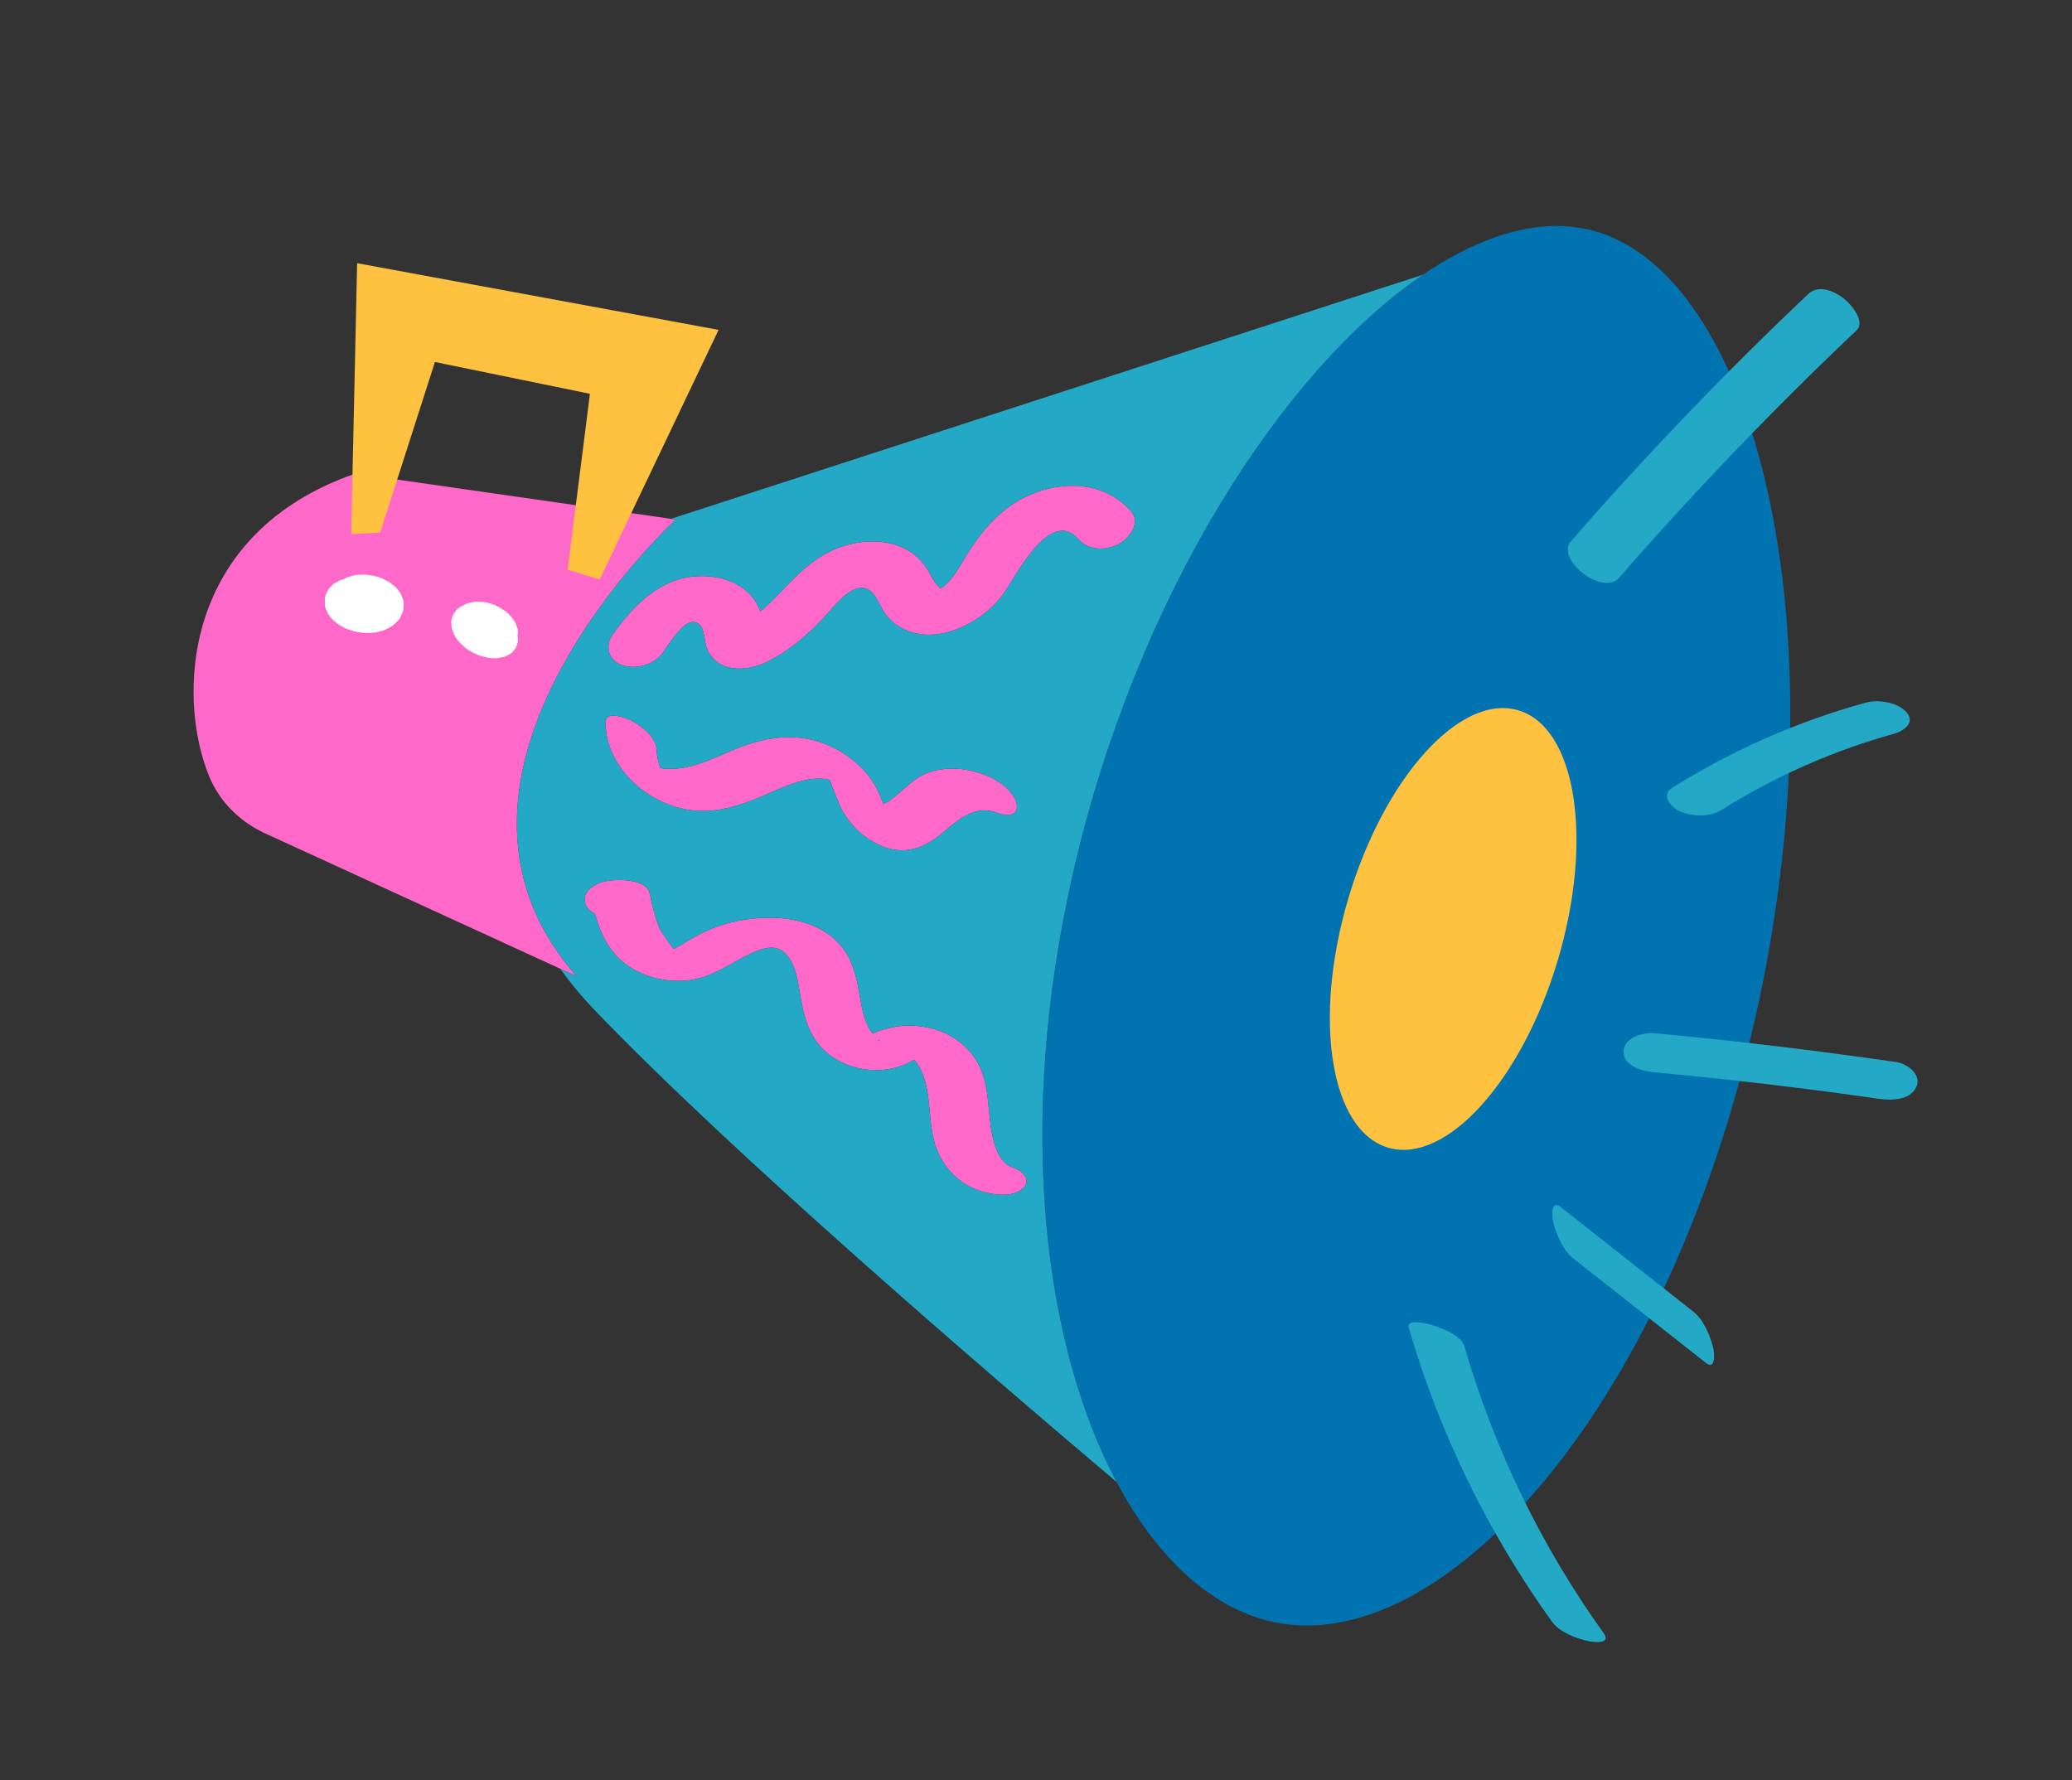
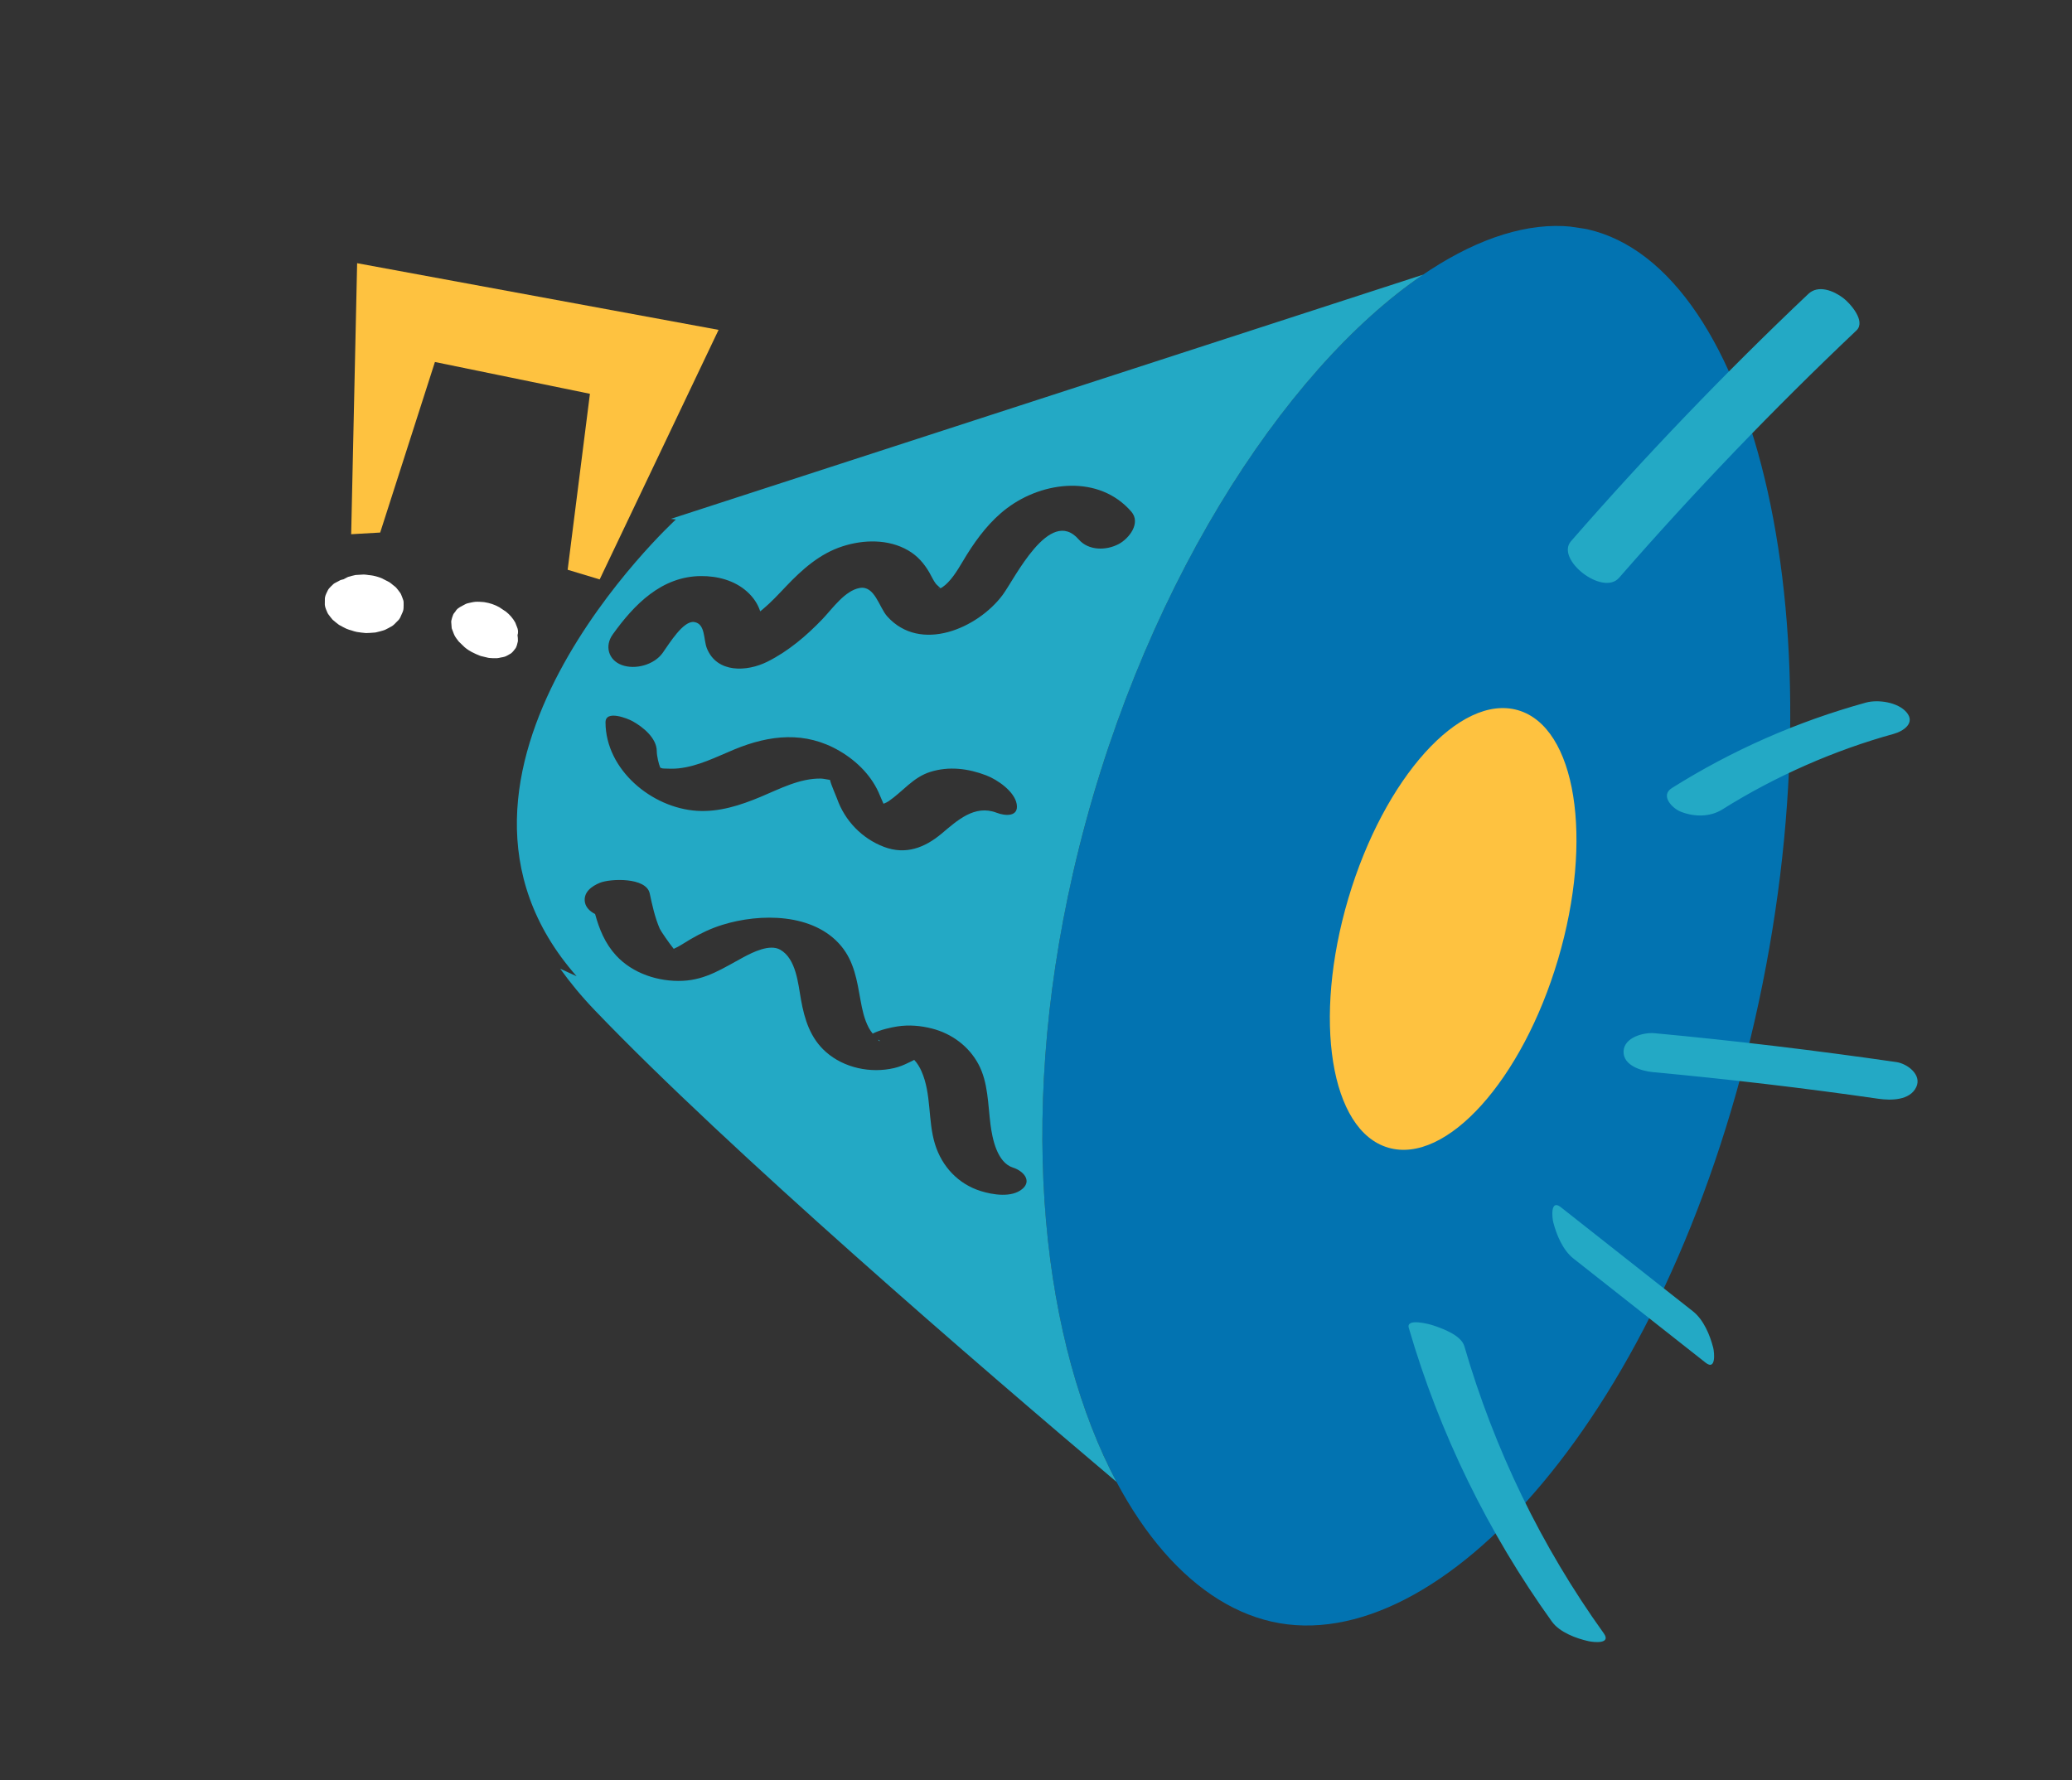
<svg xmlns="http://www.w3.org/2000/svg" width="128" height="110" xml:space="preserve" overflow="hidden">
  <rect width="100%" height="100%" fill="#333333" stroke="none" />
  <defs>
    <clipPath id="clip0">
      <rect x="701" y="2163" width="128" height="110" />
    </clipPath>
    <clipPath id="clip1">
      <path d="M716.809 2165.02 826.664 2181.23 813.814 2268.32 703.958 2252.11Z" fill-rule="nonzero" clip-rule="nonzero" />
    </clipPath>
    <clipPath id="clip2">
      <path d="M716.809 2165.02 826.664 2181.23 813.814 2268.32 703.958 2252.11Z" fill-rule="evenodd" clip-rule="evenodd" />
    </clipPath>
    <clipPath id="clip3">
      <path d="M716.809 2165.02 826.664 2181.23 813.814 2268.32 703.958 2252.11Z" fill-rule="evenodd" clip-rule="evenodd" />
    </clipPath>
    <clipPath id="clip4">
      <path d="M773.405 2173.37 816.631 2179.75 803.78 2266.84 760.554 2260.46Z" fill-rule="nonzero" clip-rule="nonzero" />
    </clipPath>
    <clipPath id="clip5">
      <path d="M739.164 2169.69 826.473 2182.57 814.038 2266.84 726.729 2253.96Z" fill-rule="nonzero" clip-rule="nonzero" />
    </clipPath>
  </defs>
  <g clip-path="url(#clip0)" transform="translate(-701 -2163)">
    <g clip-path="url(#clip1)">
      <g clip-path="url(#clip2)">
        <g clip-path="url(#clip3)">
          <g clip-path="url(#clip4)">
            <path d="M98.37 46.939C96.421 71.827 84.913 88.801 74.329 88.001 63.745 87.2 53.508 68.902 55.457 44.014 57.406 19.126 70.459-0.778 81.043 0.024 91.627 0.824 100.318 22.051 98.37 46.939" fill="#0273B1" fill-rule="nonzero" fill-opacity="1" transform="matrix(0.991 0.146 -0.146 0.989 718.757 2165.31)" />
          </g>
-           <path d="M44.773 27.811C44.768 27.811 44.765 27.812 44.755 27.812 44.619 27.802 44.661 27.856 44.773 27.811ZM55.284 23.488C54.574 24.012 53.502 24.175 52.796 23.569 50.722 21.787 49.243 26.563 48.652 27.658 47.435 29.913 44.168 31.965 41.806 29.998 41.233 29.522 40.768 28.21 39.871 28.511 38.988 28.806 38.385 30.036 37.881 30.749 37.053 31.918 36.087 33.021 34.905 33.849 33.747 34.66 31.93 35.013 31.094 33.577 30.802 33.078 30.792 32.084 30.081 32.083 29.398 32.082 28.747 33.65 28.435 34.258 28.023 35.063 26.912 35.552 26.041 35.362 25.185 35.175 24.828 34.35 25.22 33.583 26.257 31.558 27.68 29.581 30.089 29.211 31.097 29.056 32.173 29.175 33.037 29.75 33.456 30.029 33.788 30.382 34.014 30.834 34.06 30.784 34.108 30.734 34.153 30.683 34.603 30.179 34.977 29.625 35.366 29.073 36.2 27.89 37.124 26.775 38.449 26.119 39.676 25.511 41.176 25.255 42.479 25.772 43.103 26.019 43.574 26.422 43.986 26.94 44.148 27.144 44.289 27.377 44.476 27.561 44.556 27.64 44.793 27.767 44.79 27.802 44.825 27.785 44.866 27.76 44.91 27.72 45.026 27.613 45.128 27.492 45.219 27.362 45.609 26.809 45.842 26.123 46.111 25.507 46.618 24.345 47.249 23.21 48.147 22.3 50.118 20.306 53.458 19.423 55.754 21.394 56.464 22.006 55.859 23.062 55.284 23.488ZM45.169 56.049C45.176 55.982 45.132 55.965 45.06 55.974 45.116 56.013 45.169 56.049 45.169 56.049ZM31.948 52.37C31.953 52.356 31.938 52.355 31.914 52.361 31.932 52.371 31.945 52.378 31.948 52.37ZM55.21 63.789C54.641 64.436 53.453 64.415 52.687 64.293 51.253 64.065 50.103 63.144 49.48 61.843 48.818 60.46 48.82 58.806 47.995 57.5 47.845 57.263 47.669 57.048 47.451 56.873 47.327 56.966 47.182 57.058 47.134 57.092 46.873 57.275 46.604 57.434 46.304 57.552 44.925 58.1 43.244 58.002 41.991 57.183 40.914 56.479 40.395 55.391 40 54.213 39.681 53.264 39.34 51.755 38.283 51.343 37.589 51.072 36.628 51.746 36.096 52.142 34.974 52.977 34.04 53.848 32.61 54.125 31.149 54.408 29.501 54.129 28.325 53.178 27.544 52.546 27.057 51.719 26.668 50.831 26.314 50.708 26.041 50.503 25.939 50.2 25.743 49.608 26.205 49.158 26.675 48.878 27.28 48.52 29.451 48.112 29.812 49.074 30.077 49.781 30.344 50.497 30.742 51.142 30.828 51.281 31.466 51.966 31.778 52.25 31.855 52.195 31.938 52.144 32.014 52.087 32.266 51.898 32.497 51.683 32.744 51.487 33.3 51.044 33.881 50.656 34.523 50.347 36.717 49.288 39.998 48.789 41.978 50.579 42.903 51.415 43.248 52.546 43.632 53.693 43.825 54.267 44.028 54.824 44.388 55.318 44.477 55.441 44.577 55.542 44.68 55.64 45.121 55.326 45.764 55.09 46.115 54.981 46.812 54.764 47.544 54.721 48.266 54.798 49.507 54.931 50.655 55.545 51.403 56.552 52.167 57.579 52.348 58.937 52.686 60.137 52.929 60.999 53.434 62.41 54.456 62.572 55.077 62.671 55.743 63.183 55.21 63.789ZM31.957 43.601C33.317 43.487 34.551 42.873 35.702 42.179 36.794 41.521 37.928 40.679 39.227 40.513 39.374 40.493 39.608 40.519 39.789 40.513 39.915 40.831 40.288 41.405 40.387 41.592 41.061 42.872 42.265 43.809 43.689 44.122 45.085 44.428 46.181 43.808 47.082 42.793 47.914 41.856 48.828 40.7 50.255 41.021 50.82 41.148 51.654 41.075 51.397 40.304 51.146 39.549 49.996 38.989 49.292 38.831 48.124 38.568 46.923 38.591 45.831 39.123 44.831 39.611 44.343 40.559 43.56 41.287 43.478 41.363 43.375 41.427 43.269 41.49 43.163 41.317 43.057 41.155 42.987 41.033 42.347 39.925 41.291 39.134 40.115 38.658 37.843 37.739 35.705 38.299 33.679 39.512 32.646 40.131 31.626 40.868 30.443 41.172 30.146 41.249 29.862 41.279 29.557 41.313 29.452 41.326 29.375 41.31 29.323 41.292 29.201 41.092 29.009 40.621 28.962 40.312 28.841 39.516 27.909 38.964 27.221 38.704 26.899 38.582 25.457 38.23 25.576 39.02 26.015 41.909 29.161 43.835 31.957 43.601ZM26.099 54.799 6.072 48.945C4.288 48.488 2.77 47.391 1.88 45.886-0.828 41.31-1.958 31.291 8.071 26.058L28.04 25.981C28.04 25.981 13.398 44.017 26.099 54.799" fill="#FE69C9" fill-rule="nonzero" fill-opacity="1" transform="matrix(0.991 0.146 -0.146 0.989 718.757 2165.31)" />
-           <path d="M81.139 30.055C77.454 29.548 73.578 35.388 72.48 43.097 71.383 50.807 73.481 57.467 77.167 57.972 80.852 58.479 84.728 52.641 85.824 44.931 86.921 37.222 84.823 30.562 81.139 30.055ZM8.364 29.803 6.286 13.179 28.938 14 23.932 30.329 21.891 30.027 21.665 19.067 11.922 18.519 10.119 29.44 8.364 29.803" fill="#FEC240" fill-rule="nonzero" fill-opacity="1" transform="matrix(0.991 0.146 -0.146 0.989 718.757 2165.31)" />
+           <path d="M81.139 30.055C77.454 29.548 73.578 35.388 72.48 43.097 71.383 50.807 73.481 57.467 77.167 57.972 80.852 58.479 84.728 52.641 85.824 44.931 86.921 37.222 84.823 30.562 81.139 30.055M8.364 29.803 6.286 13.179 28.938 14 23.932 30.329 21.891 30.027 21.665 19.067 11.922 18.519 10.119 29.44 8.364 29.803" fill="#FEC240" fill-rule="nonzero" fill-opacity="1" transform="matrix(0.991 0.146 -0.146 0.989 718.757 2165.31)" />
          <path d="M19.497 34.819C19.481 34.705 19.457 34.588 19.422 34.478 19.444 34.335 19.424 34.194 19.357 34.055 19.294 33.944 19.231 33.833 19.169 33.724 18.986 33.487 18.765 33.294 18.506 33.145 18.356 33.074 18.206 33.003 18.056 32.932 17.753 32.818 17.44 32.76 17.117 32.759 17.091 32.758 17.066 32.758 17.039 32.76 16.915 32.77 16.704 32.782 16.548 32.818 16.407 32.851 16.223 32.928 16.122 32.966 16.096 32.975 16.07 32.986 16.046 32.999 16.023 33.011 16.002 33.023 15.981 33.037 15.925 33.075 15.869 33.119 15.816 33.159 15.761 33.199 15.7 33.241 15.646 33.287 15.633 33.297 15.626 33.31 15.615 33.321 15.602 33.331 15.588 33.342 15.576 33.353 15.501 33.425 15.45 33.505 15.417 33.593 15.39 33.637 15.362 33.682 15.339 33.728 15.329 33.749 15.319 33.773 15.313 33.796 15.279 33.922 15.264 34.052 15.253 34.181 15.251 34.205 15.251 34.229 15.256 34.253 15.257 34.258 15.257 34.264 15.259 34.27 15.279 34.369 15.31 34.517 15.336 34.614 15.339 34.626 15.343 34.637 15.347 34.65 15.351 34.659 15.355 34.668 15.36 34.678 15.391 34.738 15.434 34.809 15.461 34.857 15.486 34.9 15.527 34.983 15.565 35.039 15.652 35.168 15.789 35.296 15.885 35.387 15.892 35.393 15.898 35.399 15.905 35.404 15.91 35.408 15.913 35.411 15.918 35.414 16.043 35.504 16.167 35.593 16.293 35.683 16.296 35.686 16.299 35.688 16.302 35.69 16.636 35.898 16.951 35.986 17.327 36.075 17.338 36.078 17.347 36.08 17.358 36.081 17.362 36.082 17.366 36.082 17.37 36.083 17.501 36.099 17.705 36.114 17.836 36.125 17.858 36.126 17.879 36.127 17.9 36.126 18.058 36.115 18.218 36.103 18.373 36.072 18.452 36.057 18.541 36.017 18.61 35.992 18.677 35.968 18.771 35.943 18.842 35.905 18.957 35.843 19.073 35.742 19.166 35.669 19.18 35.658 19.194 35.646 19.206 35.632 19.29 35.54 19.363 35.399 19.413 35.31 19.422 35.294 19.43 35.278 19.436 35.261 19.477 35.139 19.485 35.005 19.497 34.878 19.499 34.859 19.499 34.839 19.497 34.819ZM12.226 33.858C12.234 33.932 12.228 34.006 12.211 34.08 12.182 34.202 12.147 34.327 12.109 34.448 12.105 34.464 12.099 34.479 12.092 34.495 12.081 34.525 12.066 34.555 12.05 34.584 12.04 34.601 12.03 34.617 12.019 34.633 11.949 34.736 11.868 34.844 11.79 34.942 11.77 34.968 11.749 34.991 11.726 35.014 11.701 35.038 11.676 35.06 11.649 35.081 11.539 35.166 11.425 35.253 11.31 35.331 11.296 35.341 11.282 35.35 11.267 35.358 11.238 35.376 11.208 35.39 11.177 35.404 11.04 35.465 10.899 35.53 10.759 35.582 10.743 35.588 10.727 35.593 10.711 35.598 10.693 35.603 10.675 35.607 10.656 35.611 10.498 35.646 10.334 35.686 10.174 35.711 10.158 35.712 10.141 35.714 10.125 35.716 9.952 35.728 9.769 35.729 9.596 35.728 9.482 35.728 9.367 35.702 9.254 35.684 9.146 35.667 9.032 35.659 8.926 35.626 8.781 35.581 8.611 35.523 8.472 35.468 8.464 35.465 8.456 35.462 8.449 35.459 8.435 35.453 8.423 35.446 8.409 35.44 8.293 35.378 8.147 35.288 8.034 35.218 8.029 35.215 8.023 35.212 8.017 35.208 8.008 35.201 7.998 35.194 7.989 35.187 7.983 35.182 7.977 35.177 7.971 35.171 7.883 35.095 7.77 34.983 7.688 34.9 7.679 34.891 7.67 34.881 7.662 34.871 7.646 34.853 7.632 34.833 7.619 34.811 7.549 34.695 7.435 34.529 7.397 34.376 7.393 34.361 7.391 34.347 7.388 34.332 7.369 34.216 7.35 34.091 7.339 33.975 7.337 33.95 7.335 33.924 7.336 33.9 7.34 33.747 7.406 33.569 7.446 33.44 7.461 33.39 7.483 33.346 7.512 33.304 7.581 33.203 7.657 33.093 7.738 33 7.745 32.992 7.753 32.984 7.761 32.977 7.769 32.968 7.778 32.961 7.788 32.953 7.841 32.91 8.041 32.762 8.099 32.723 8.104 32.719 8.108 32.716 8.114 32.712 8.125 32.705 8.138 32.699 8.15 32.692 8.194 32.67 8.264 32.642 8.311 32.623 8.328 32.61 8.345 32.597 8.363 32.584 8.416 32.544 8.47 32.503 8.525 32.465 8.531 32.46 8.536 32.456 8.544 32.453 8.55 32.449 8.556 32.446 8.562 32.442 8.664 32.389 8.853 32.314 8.961 32.272 8.977 32.266 8.992 32.261 9.008 32.255 9.013 32.254 9.018 32.253 9.025 32.252 9.175 32.22 9.325 32.189 9.476 32.158 9.483 32.156 9.491 32.155 9.498 32.154 9.592 32.14 9.719 32.146 9.792 32.144 9.866 32.143 9.993 32.132 10.087 32.14 10.279 32.157 10.477 32.178 10.664 32.232 10.669 32.234 10.674 32.236 10.679 32.239 10.825 32.289 10.971 32.339 11.116 32.389 11.123 32.392 11.13 32.395 11.137 32.398 11.214 32.431 11.3 32.49 11.361 32.526 11.417 32.559 11.516 32.609 11.581 32.659 11.588 32.663 11.593 32.668 11.599 32.674 11.685 32.745 11.803 32.866 11.882 32.946 11.911 32.975 11.934 33.005 11.954 33.041 12.015 33.142 12.08 33.255 12.133 33.362 12.137 33.37 12.14 33.379 12.145 33.388 12.151 33.403 12.156 33.418 12.161 33.434 12.167 33.451 12.171 33.47 12.175 33.488 12.197 33.608 12.214 33.736 12.226 33.858" fill="#FFFFFF" fill-rule="nonzero" fill-opacity="1" transform="matrix(0.991 0.146 -0.146 0.989 718.757 2165.31)" />
          <g clip-path="url(#clip5)">
            <path d="M44.773 27.811C44.768 27.811 44.765 27.812 44.755 27.812 44.619 27.802 44.661 27.856 44.773 27.811ZM30.089 29.211C27.68 29.581 26.257 31.558 25.22 33.583 24.828 34.35 25.185 35.175 26.041 35.362 26.912 35.552 28.023 35.063 28.435 34.258 28.747 33.65 29.398 32.082 30.081 32.083 30.792 32.084 30.802 33.078 31.094 33.577 31.93 35.013 33.747 34.66 34.905 33.849 36.087 33.021 37.053 31.918 37.881 30.749 38.385 30.036 38.988 28.806 39.871 28.511 40.768 28.21 41.233 29.522 41.806 29.998 44.168 31.965 47.435 29.913 48.652 27.658 49.243 26.563 50.722 21.787 52.796 23.569 53.502 24.175 54.574 24.012 55.284 23.488 55.859 23.062 56.464 22.006 55.754 21.394 53.458 19.423 50.118 20.306 48.147 22.3 47.249 23.21 46.618 24.345 46.111 25.507 45.842 26.123 45.609 26.809 45.219 27.362 45.128 27.492 45.026 27.613 44.91 27.72 44.866 27.76 44.825 27.785 44.79 27.802 44.793 27.767 44.556 27.64 44.476 27.561 44.289 27.377 44.148 27.144 43.986 26.94 43.574 26.422 43.103 26.019 42.479 25.772 41.176 25.255 39.676 25.511 38.449 26.119 37.124 26.775 36.2 27.89 35.366 29.073 34.977 29.625 34.603 30.179 34.153 30.683 34.108 30.734 34.06 30.784 34.014 30.834 33.788 30.382 33.456 30.029 33.037 29.75 32.173 29.175 31.097 29.056 30.089 29.211ZM54.456 62.572C53.434 62.41 52.929 60.999 52.686 60.137 52.348 58.937 52.167 57.579 51.403 56.552 50.655 55.545 49.507 54.931 48.266 54.798 47.544 54.721 46.812 54.764 46.115 54.981 45.764 55.09 45.121 55.326 44.68 55.64 44.577 55.542 44.477 55.441 44.388 55.318 44.028 54.824 43.825 54.267 43.632 53.693 43.248 52.546 42.903 51.415 41.978 50.579 39.998 48.789 36.717 49.288 34.523 50.347 33.881 50.656 33.3 51.044 32.744 51.487 32.497 51.683 32.266 51.898 32.014 52.087 31.938 52.144 31.855 52.195 31.778 52.25 31.466 51.966 30.828 51.281 30.742 51.142 30.344 50.497 30.077 49.781 29.812 49.074 29.451 48.112 27.28 48.52 26.675 48.878 26.205 49.158 25.743 49.608 25.939 50.2 26.041 50.503 26.314 50.708 26.668 50.831 27.057 51.719 27.544 52.546 28.325 53.178 29.501 54.129 31.149 54.408 32.61 54.125 34.04 53.848 34.974 52.977 36.096 52.142 36.628 51.746 37.589 51.072 38.283 51.343 39.34 51.755 39.681 53.264 40 54.213 40.395 55.391 40.914 56.479 41.991 57.183 43.244 58.002 44.925 58.1 46.304 57.552 46.604 57.434 46.873 57.275 47.134 57.092 47.182 57.058 47.327 56.966 47.451 56.873 47.669 57.048 47.845 57.263 47.995 57.5 48.82 58.806 48.818 60.46 49.48 61.843 50.103 63.144 51.253 64.065 52.687 64.293 53.453 64.415 54.641 64.436 55.21 63.789 55.743 63.183 55.077 62.671 54.456 62.572ZM25.576 39.02C26.015 41.909 29.161 43.835 31.957 43.601 33.317 43.487 34.551 42.873 35.702 42.179 36.794 41.521 37.928 40.679 39.227 40.513 39.374 40.493 39.608 40.519 39.789 40.513 39.915 40.831 40.288 41.405 40.387 41.592 41.061 42.872 42.265 43.809 43.689 44.122 45.085 44.428 46.181 43.808 47.082 42.793 47.914 41.856 48.828 40.7 50.255 41.021 50.82 41.148 51.654 41.075 51.397 40.304 51.146 39.549 49.996 38.989 49.292 38.831 48.124 38.568 46.923 38.591 45.831 39.123 44.831 39.611 44.343 40.559 43.56 41.287 43.478 41.363 43.375 41.427 43.269 41.49 43.163 41.317 43.057 41.155 42.987 41.033 42.347 39.925 41.291 39.134 40.115 38.658 37.843 37.739 35.705 38.299 33.679 39.512 32.646 40.131 31.626 40.868 30.443 41.172 30.146 41.249 29.862 41.279 29.557 41.313 29.452 41.326 29.375 41.31 29.323 41.292 29.201 41.092 29.009 40.621 28.962 40.312 28.841 39.516 27.909 38.964 27.221 38.704 26.899 38.582 25.457 38.23 25.576 39.02ZM27.738 25.981 71.422 4.28C63.75 11.347 56.834 26.436 55.457 44.014 54.209 59.952 57.958 73.187 63.596 80.856 54.102 74.95 36.968 64.07 27.526 56.725 26.587 55.995 25.762 55.248 25.03 54.487L26.099 54.799C13.398 44.017 28.04 25.981 28.04 25.981L27.737 25.983C27.737 25.982 27.738 25.981 27.738 25.981ZM31.914 52.361C31.932 52.371 31.945 52.378 31.948 52.37 31.953 52.356 31.938 52.355 31.914 52.361ZM45.06 55.974C45.116 56.013 45.169 56.049 45.169 56.049 45.176 55.982 45.132 55.965 45.06 55.974ZM97.226 65.233C94.224 63.506 91.222 61.78 88.222 60.053 87.514 59.647 87.778 60.754 87.904 61.053 88.216 61.793 88.74 62.669 89.462 63.083 92.463 64.81 95.465 66.536 98.467 68.263 99.174 68.669 98.91 67.562 98.784 67.263 98.471 66.522 97.948 65.647 97.226 65.233ZM83.594 69.426C83.3 68.782 82.1 68.536 81.486 68.43 81.257 68.391 79.767 68.213 80.038 68.805 82.852 74.964 86.714 80.605 91.417 85.476 91.98 86.057 93.052 86.288 93.826 86.341 94.204 86.367 95.248 86.307 94.684 85.722 90.084 80.959 86.345 75.448 83.594 69.426ZM107.393 48.161C102.389 48.175 97.387 48.306 92.39 48.573 91.699 48.61 90.567 49.1 90.649 49.949 90.734 50.84 91.944 51.005 92.62 50.969 97.285 50.72 101.956 50.58 106.627 50.566 107.398 50.564 108.564 50.394 108.83 49.511 109.075 48.699 108.067 48.16 107.393 48.161ZM91.971 34.792C92.838 34.998 93.809 34.871 94.498 34.282 97.44 31.76 100.838 29.636 104.271 28.119 104.841 27.866 105.515 27.255 104.859 26.682 104.241 26.141 103.007 26.142 102.292 26.457 98.271 28.236 94.563 30.57 91.225 33.43 90.566 33.995 91.428 34.662 91.971 34.792ZM82.847 19.246C86.654 13.302 90.741 7.544 95.098 1.99 95.625 1.319 96.612 1.564 97.264 1.922 97.735 2.182 98.878 3.134 98.364 3.789 94.008 9.342 89.921 15.101 86.114 21.045 85.284 22.341 82.05 20.49 82.847 19.246" fill="#23A9C5" fill-rule="nonzero" fill-opacity="1" transform="matrix(0.991 0.146 -0.146 0.989 718.757 2165.31)" />
          </g>
        </g>
      </g>
    </g>
  </g>
</svg>